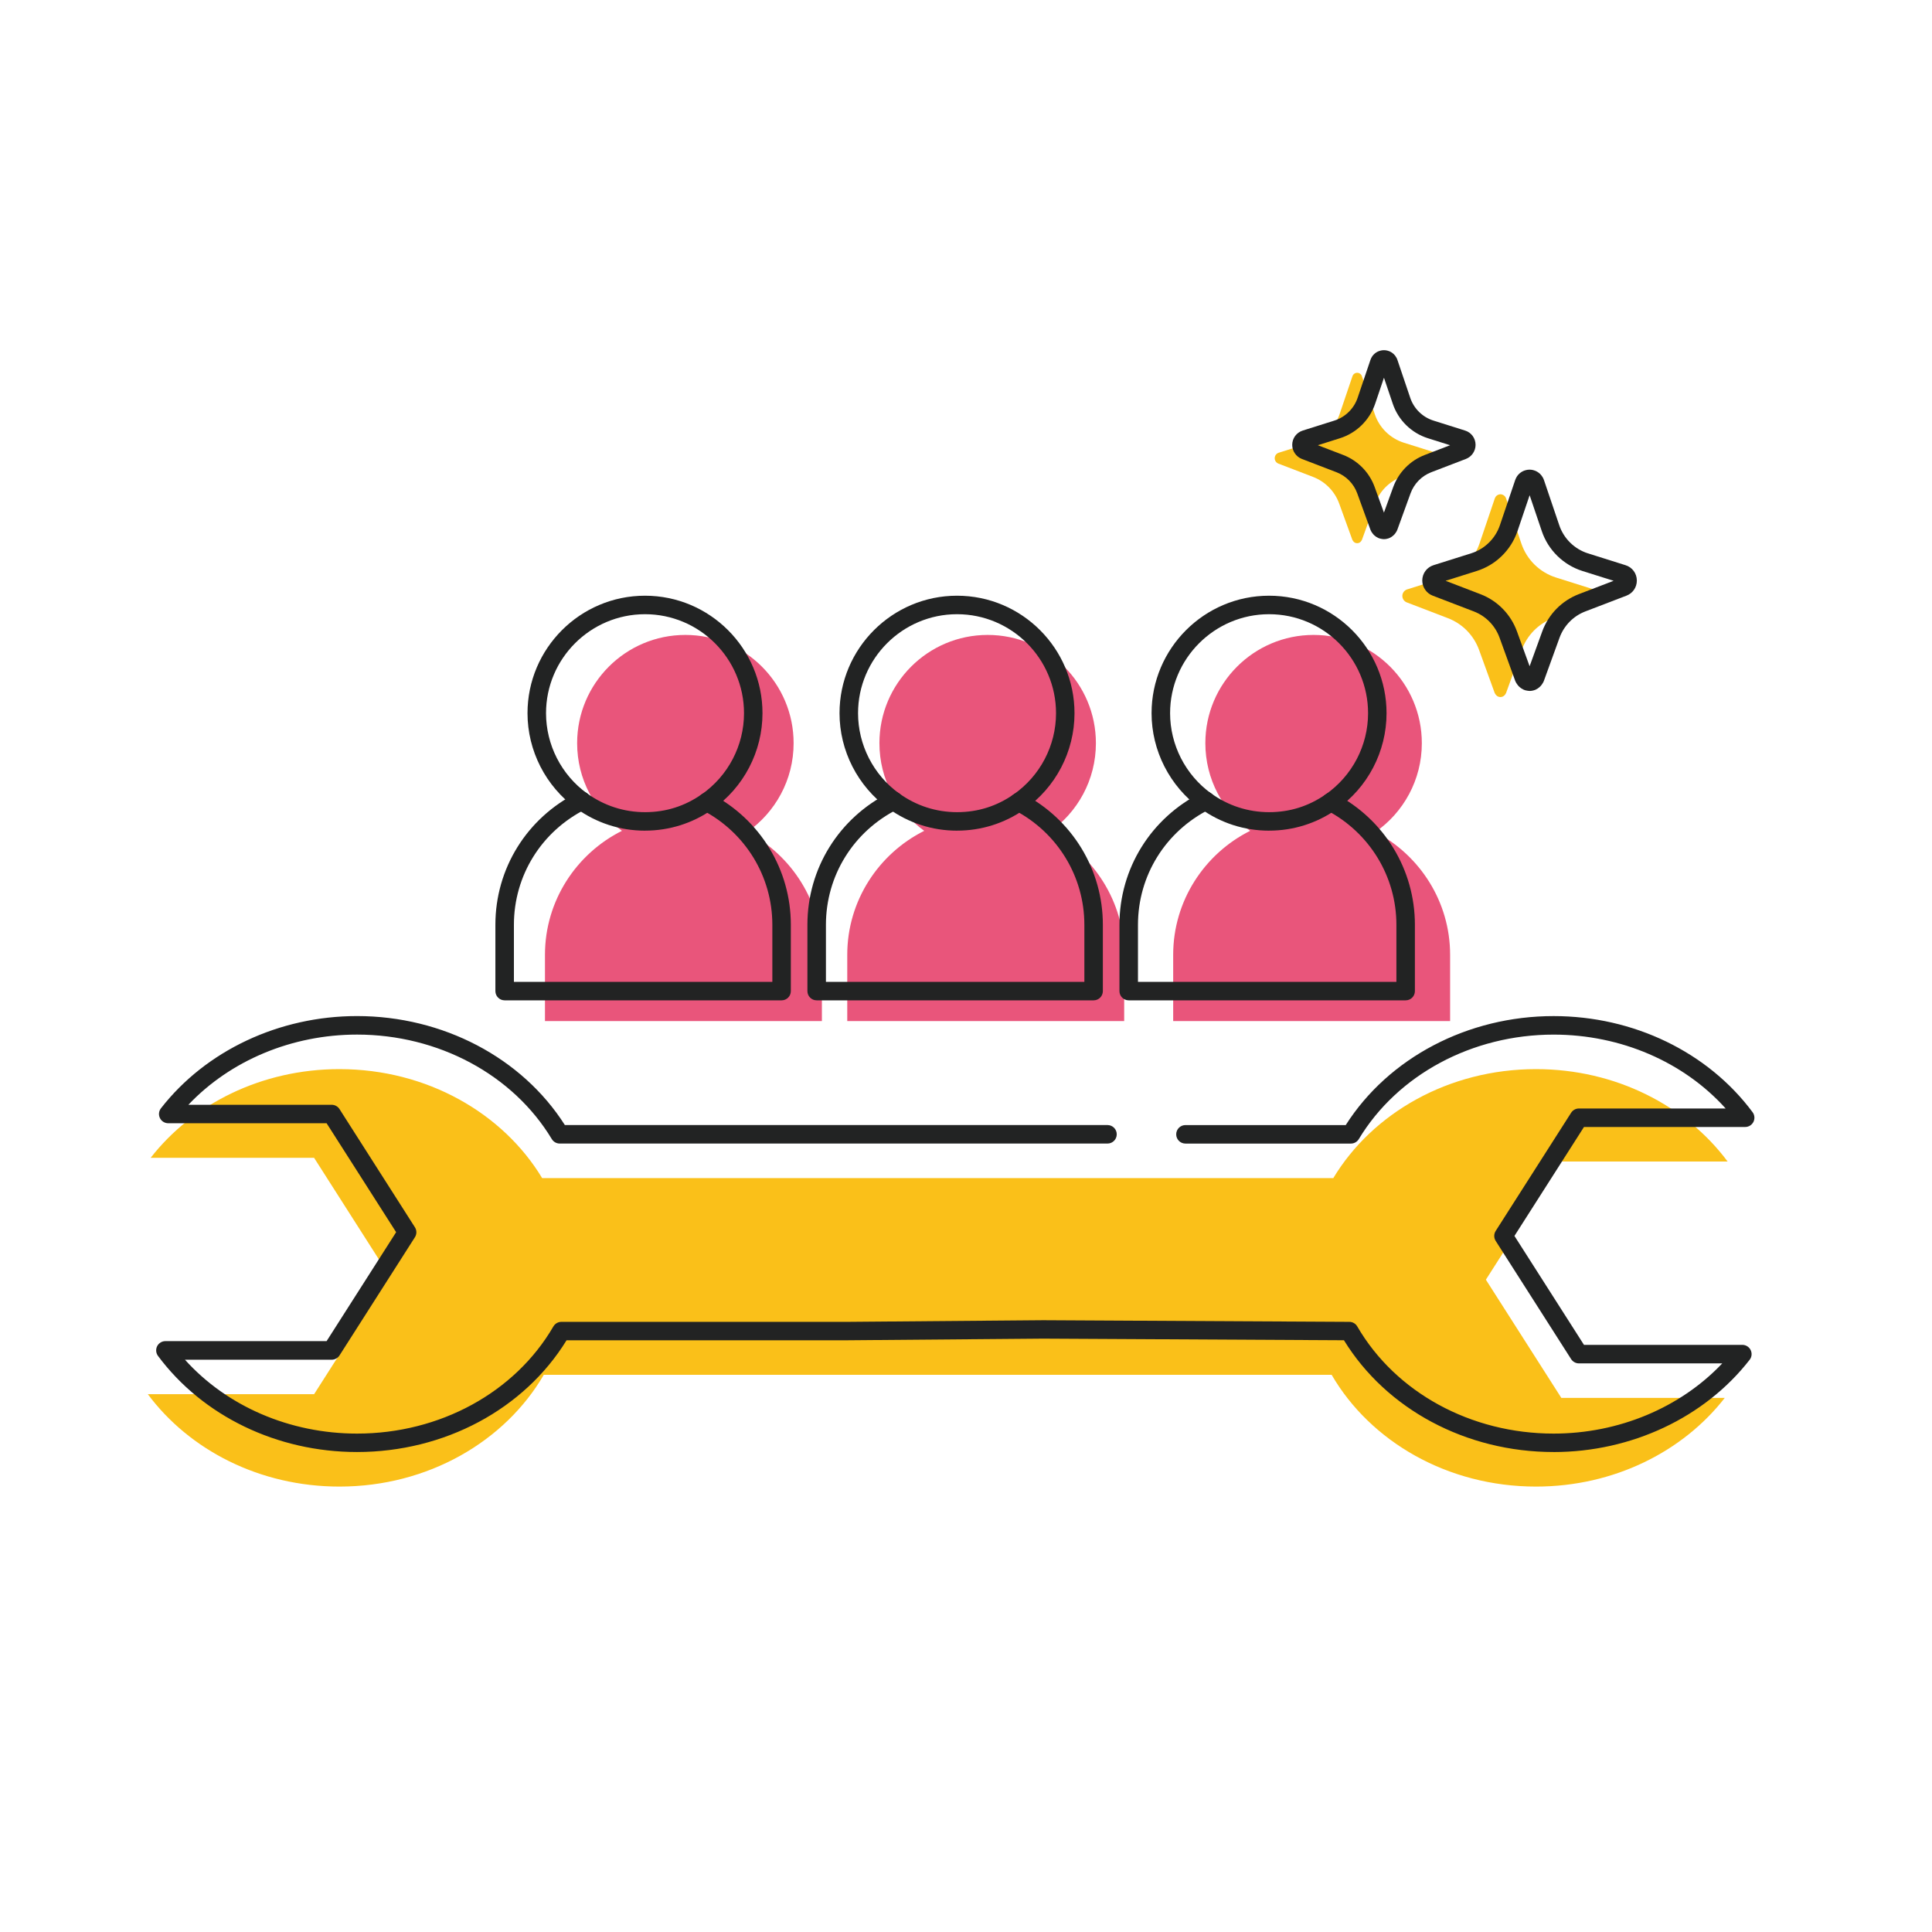
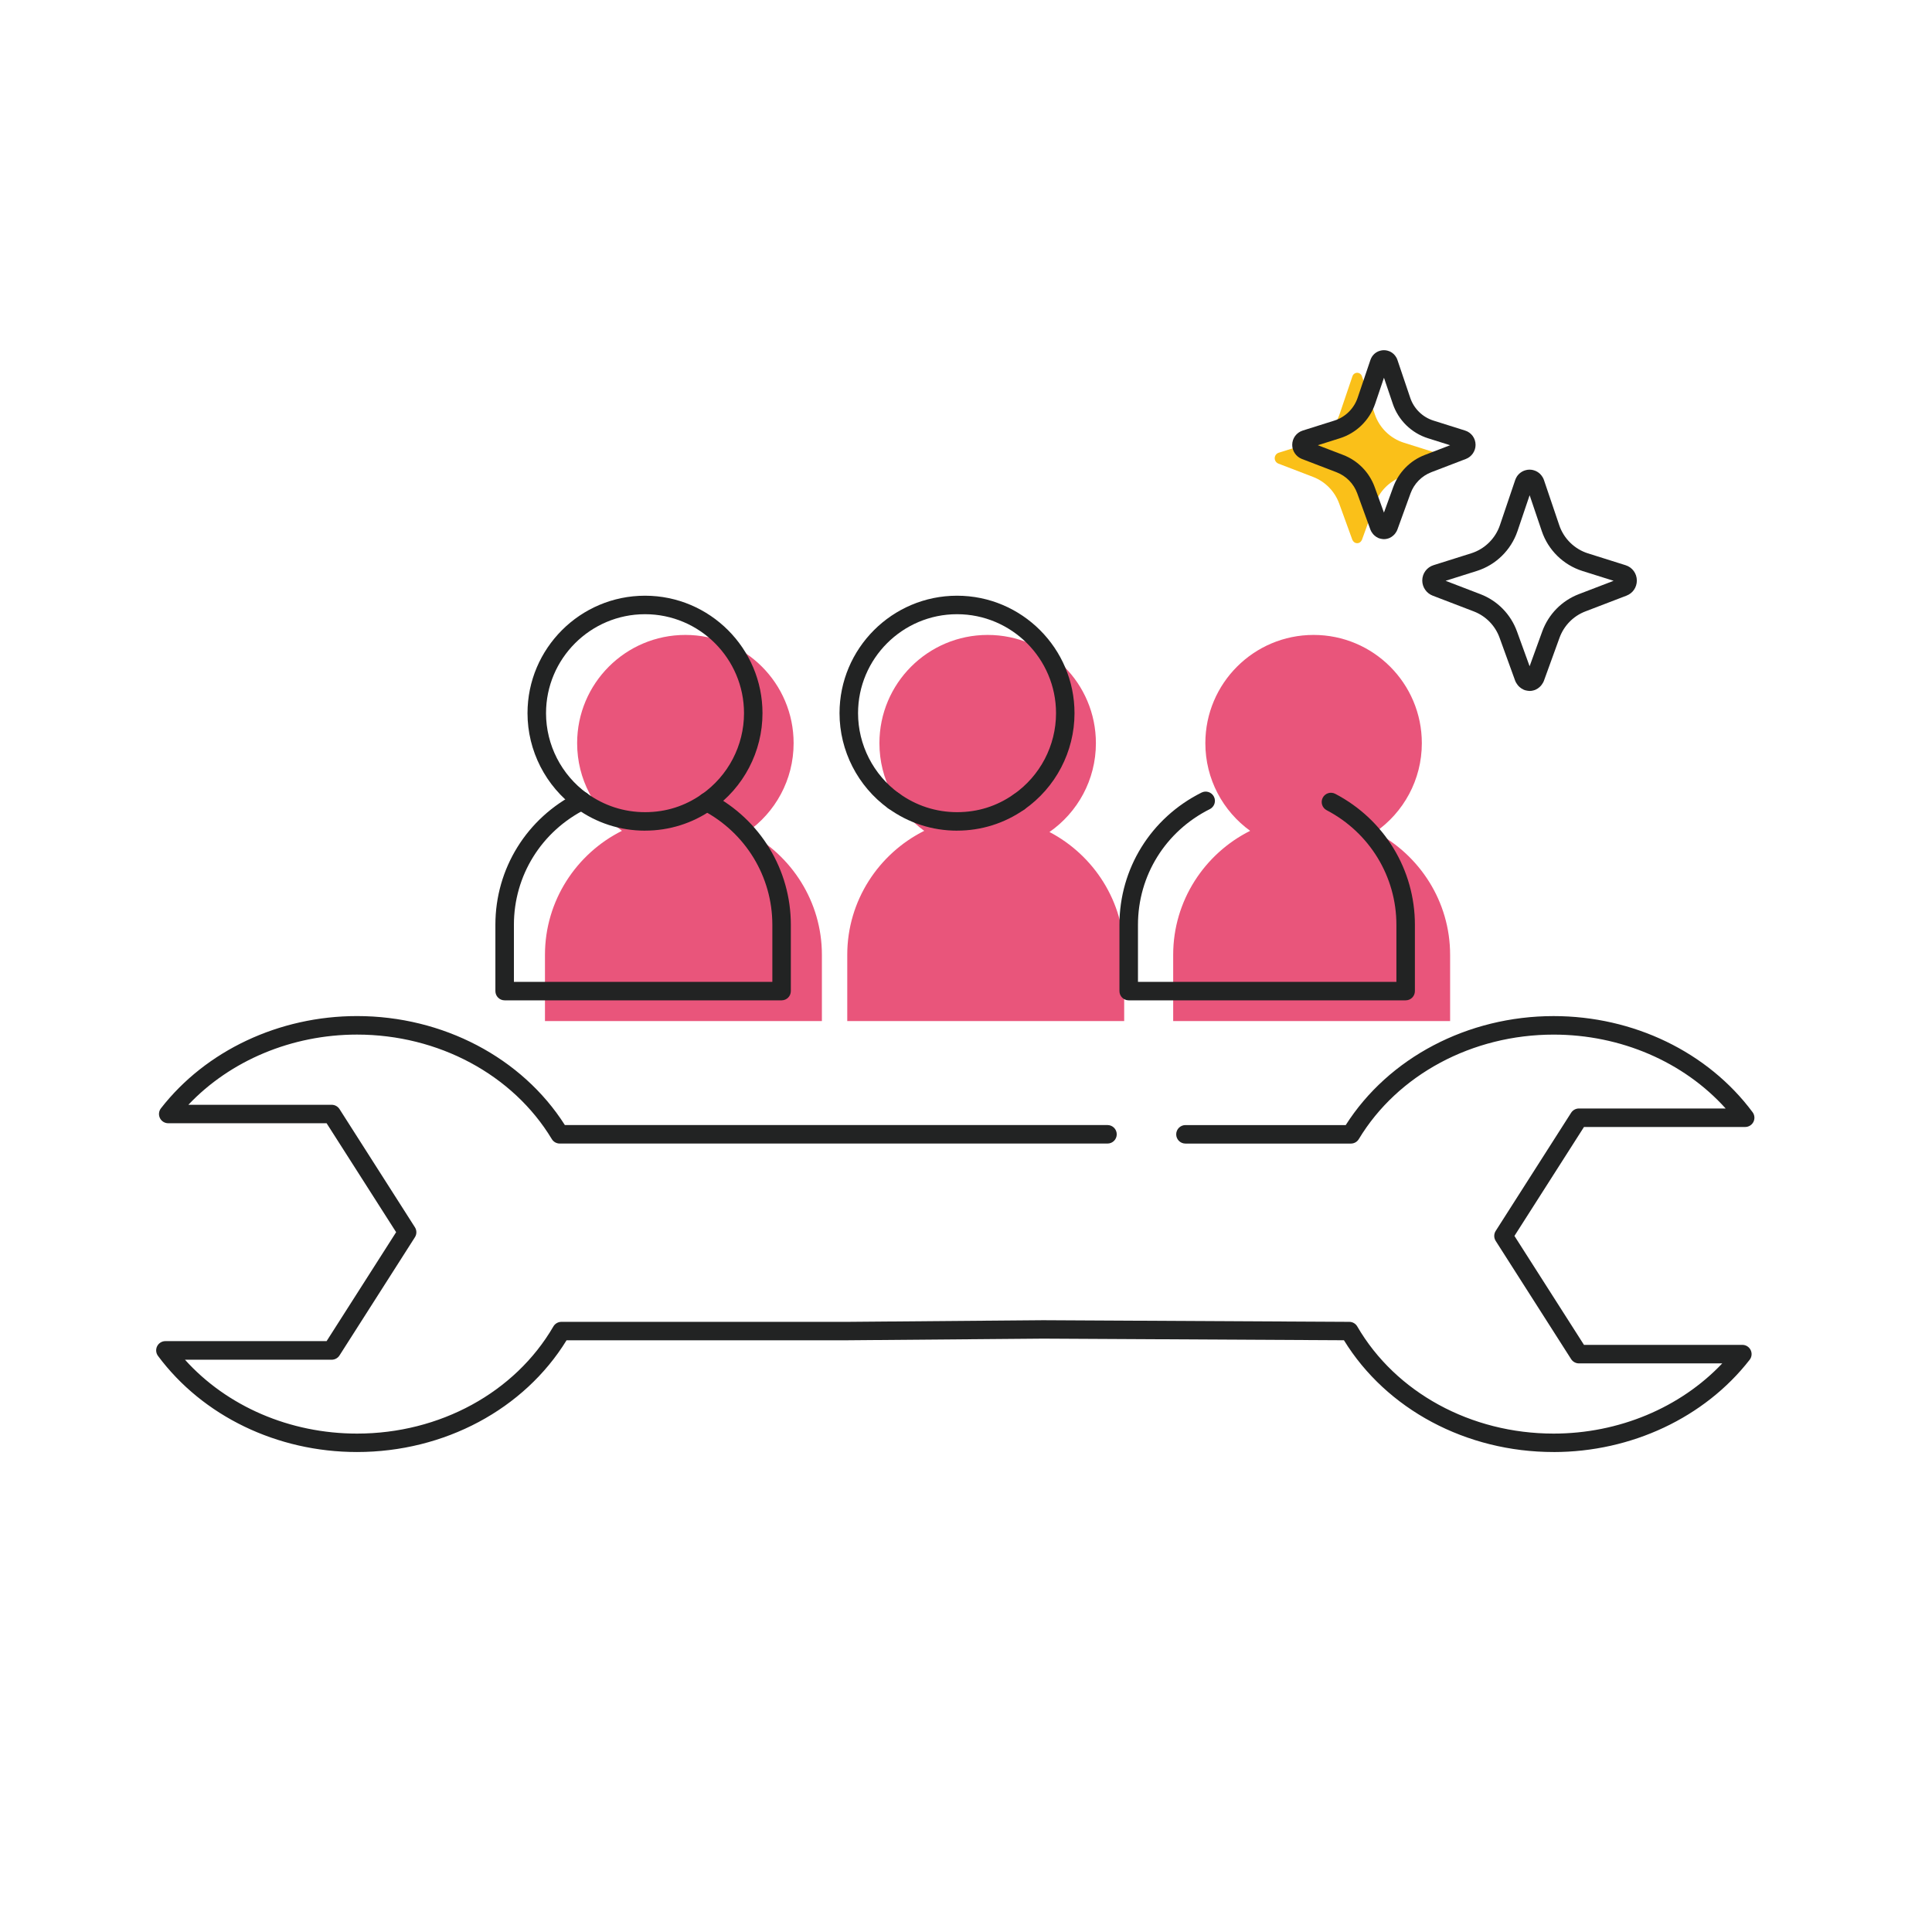
<svg xmlns="http://www.w3.org/2000/svg" id="Capa_1" viewBox="0 0 800 800">
  <defs>
    <style>.cls-1{fill:#e9557b;}.cls-2{fill:#222323;}.cls-3{fill:#fac019;}</style>
  </defs>
  <path class="cls-1" d="M434.57,344.51c11.62-8.1,19.22-21.55,19.22-36.78,0-24.75-20.07-44.82-44.82-44.82s-44.82,20.07-44.82,44.82c0,14.94,7.31,28.16,18.55,36.3-18.84,9.42-31.87,28.92-31.87,51.32v27.46h114.67v-27.46c0-22.03-12.6-41.24-30.93-50.83Z" />
  <path class="cls-1" d="M309.4,344.51c11.62-8.1,19.22-21.55,19.22-36.78,0-24.75-20.07-44.82-44.82-44.82s-44.82,20.07-44.82,44.82c0,14.94,7.31,28.16,18.55,36.3-18.84,9.42-31.87,28.92-31.87,51.32v27.46h114.67v-27.46c0-22.03-12.6-41.24-30.93-50.83Z" />
  <path class="cls-1" d="M569.53,344.51c11.62-8.1,19.22-21.55,19.22-36.78,0-24.75-20.07-44.82-44.82-44.82s-44.82,20.07-44.82,44.82c0,14.94,7.31,28.16,18.55,36.3-18.84,9.42-31.87,28.92-31.87,51.32v27.46h114.67v-27.46c0-22.03-12.6-41.24-30.93-50.83Z" />
-   <path class="cls-3" d="M376.97,487.83h-152.48c-16.2-26.88-47.71-45.13-83.94-45.13-32.31,0-60.87,14.51-78.17,36.73h67.68l31.23,48.94-31.23,48.94H61.22c17.16,23.07,46.28,38.25,79.33,38.25,36.74,0,68.62-18.76,84.61-46.27h326.25c15.99,27.51,47.87,46.27,84.61,46.27,32.31,0,60.88-14.51,78.17-36.73h-67.68s-31.24-48.94-31.24-48.94l31.24-48.94h68.85c-17.16-23.07-46.28-38.25-79.33-38.25-36.23,0-67.74,18.24-83.94,45.13h-175.12Z" />
  <path class="cls-2" d="M643.29,601.25c-36.17,0-69.21-17.68-86.79-46.28l-124.53-.67-81.15.68h-116.22c-17.59,28.6-50.62,46.27-86.78,46.27-33.07,0-63.87-14.88-82.4-39.8-.86-1.16-1-2.71-.35-4.01.65-1.29,1.97-2.11,3.42-2.11h66.75l28.79-45.11-28.79-45.11h-65.58c-1.46,0-2.8-.83-3.44-2.15-.64-1.31-.48-2.88.42-4.03,18.62-23.92,48.97-38.2,81.19-38.2,35.56,0,68.32,17.23,86.07,45.13h224.69c2.12,0,3.83,1.71,3.83,3.83s-1.71,3.83-3.83,3.83h-226.82c-1.34,0-2.59-.7-3.28-1.85-16.08-26.69-46.99-43.27-80.66-43.27-26.97,0-52.48,10.74-69.83,29.07h59.35c1.31,0,2.52.67,3.23,1.77l31.23,48.95c.8,1.26.8,2.86,0,4.12l-31.23,48.95c-.7,1.1-1.92,1.77-3.23,1.77h-60.76c17.35,19.28,43.41,30.59,71.25,30.59,34.24,0,65.4-17,81.3-44.36.69-1.18,1.95-1.91,3.31-1.91h118.36l81.18-.68,126.74.68c1.36,0,2.61.73,3.29,1.91,15.9,27.36,47.06,44.36,81.3,44.36,26.97,0,52.48-10.74,69.83-29.07h-59.35c-1.31,0-2.52-.67-3.23-1.77l-31.24-48.95c-.8-1.26-.8-2.86,0-4.12l31.24-48.94c.7-1.1,1.92-1.77,3.23-1.77h60.76c-17.35-19.28-43.41-30.59-71.25-30.59-33.67,0-64.58,16.58-80.66,43.27-.69,1.15-1.94,1.85-3.28,1.85h-68.5c-2.12,0-3.83-1.71-3.83-3.83s1.71-3.83,3.83-3.83h66.37c17.75-27.89,50.52-45.13,86.07-45.13,33.07,0,63.87,14.88,82.4,39.8.86,1.16,1,2.71.35,4.01-.65,1.29-1.97,2.11-3.42,2.11h-66.75l-28.79,45.11,28.79,45.11h65.58c1.46,0,2.8.83,3.44,2.15.64,1.31.48,2.88-.42,4.03-18.62,23.92-48.97,38.2-81.19,38.2Z" />
  <path class="cls-2" d="M292.7,335.93c-1.21,0-2.4-.57-3.15-1.64-1.21-1.73-.78-4.12.95-5.33,11.01-7.68,17.58-20.25,17.58-33.64,0-22.6-18.39-40.99-40.99-40.99s-40.99,18.39-40.99,40.99c0,13.09,6.34,25.5,16.96,33.2,1.71,1.24,2.09,3.64.85,5.35-1.24,1.71-3.64,2.1-5.35.85-12.6-9.14-20.13-23.87-20.13-39.4,0-26.82,21.82-48.65,48.65-48.65s48.65,21.82,48.65,48.65c0,15.89-7.8,30.82-20.86,39.92-.67.47-1.43.69-2.19.69Z" />
  <path class="cls-2" d="M267.1,343.96c-10.32,0-20.18-3.2-28.52-9.25-1.71-1.24-2.09-3.64-.85-5.35,1.24-1.71,3.64-2.09,5.35-.85,7.03,5.1,15.33,7.79,24.02,7.79s16.51-2.54,23.4-7.35c1.74-1.21,4.12-.78,5.33.95,1.21,1.74.78,4.12-.95,5.33-8.19,5.71-17.79,8.72-27.79,8.72Z" />
  <path class="cls-2" d="M323.63,414.22h-114.67c-2.12,0-3.83-1.71-3.83-3.83v-27.46c0-23.28,13.02-44.26,33.99-54.74,1.89-.95,4.19-.18,5.14,1.71.95,1.89.18,4.19-1.71,5.14-18.35,9.18-29.75,27.53-29.75,47.89v23.63h107.01v-23.63c0-19.94-11.07-38.12-28.88-47.44-1.87-.98-2.6-3.29-1.62-5.17.98-1.87,3.29-2.6,5.17-1.62,20.35,10.65,32.99,31.42,32.99,54.23v27.46c0,2.12-1.71,3.83-3.83,3.83Z" />
  <path class="cls-2" d="M421.9,335.93c-1.21,0-2.4-.57-3.15-1.64-1.21-1.73-.78-4.12.95-5.33,11.01-7.68,17.58-20.25,17.58-33.64,0-22.6-18.39-40.99-40.99-40.99s-40.99,18.39-40.99,40.99c0,13.09,6.34,25.5,16.96,33.2,1.71,1.24,2.09,3.64.85,5.35-1.24,1.71-3.64,2.1-5.35.85-12.6-9.14-20.13-23.87-20.13-39.4,0-26.82,21.82-48.65,48.65-48.65s48.65,21.82,48.65,48.65c0,15.89-7.8,30.82-20.86,39.92-.67.47-1.43.69-2.19.69Z" />
  <path class="cls-2" d="M396.31,343.96c-10.32,0-20.18-3.2-28.52-9.25-1.71-1.24-2.09-3.64-.85-5.35,1.24-1.71,3.64-2.09,5.35-.85,7.03,5.1,15.33,7.79,24.02,7.79s16.51-2.54,23.4-7.35c1.74-1.21,4.12-.78,5.33.95,1.21,1.74.78,4.12-.95,5.33-8.19,5.71-17.79,8.72-27.79,8.72Z" />
-   <path class="cls-2" d="M452.83,414.22h-114.67c-2.12,0-3.83-1.71-3.83-3.83v-27.46c0-23.28,13.02-44.26,33.99-54.74,1.89-.95,4.19-.18,5.14,1.71.95,1.89.18,4.19-1.71,5.14-18.35,9.18-29.75,27.53-29.75,47.89v23.63h107.01v-23.63c0-19.94-11.07-38.12-28.88-47.44-1.87-.98-2.6-3.29-1.62-5.17.98-1.87,3.29-2.6,5.17-1.62,20.35,10.65,32.99,31.42,32.99,54.23v27.46c0,2.12-1.71,3.83-3.83,3.83Z" />
-   <path class="cls-2" d="M551.11,335.93c-1.21,0-2.4-.57-3.15-1.64-1.21-1.73-.78-4.12.95-5.33,11.01-7.68,17.58-20.25,17.58-33.64,0-22.6-18.39-40.99-40.99-40.99s-40.99,18.39-40.99,40.99c0,13.09,6.34,25.5,16.96,33.2,1.71,1.24,2.09,3.64.85,5.35-1.24,1.71-3.64,2.1-5.35.85-12.6-9.14-20.13-23.87-20.13-39.4,0-26.82,21.82-48.65,48.65-48.65s48.65,21.82,48.65,48.65c0,15.89-7.8,30.82-20.86,39.92-.67.47-1.43.69-2.19.69Z" />
-   <path class="cls-2" d="M525.51,343.96c-10.32,0-20.18-3.2-28.52-9.25-1.71-1.24-2.09-3.64-.85-5.35s3.64-2.09,5.35-.85c7.03,5.1,15.34,7.79,24.02,7.79s16.51-2.54,23.4-7.35c1.74-1.21,4.12-.78,5.33.95,1.21,1.73.78,4.12-.95,5.33-8.19,5.71-17.79,8.72-27.78,8.72Z" />
  <path class="cls-2" d="M582.04,414.22h-114.67c-2.12,0-3.83-1.71-3.83-3.83v-27.46c0-23.28,13.02-44.26,33.99-54.74,1.89-.95,4.19-.18,5.14,1.71.95,1.89.18,4.19-1.71,5.14-18.35,9.18-29.75,27.53-29.75,47.89v23.63h107.01v-23.63c0-19.94-11.07-38.12-28.88-47.44-1.87-.98-2.6-3.29-1.62-5.17.98-1.87,3.29-2.6,5.17-1.62,20.35,10.64,32.99,31.42,32.99,54.23v27.46c0,2.12-1.71,3.83-3.83,3.83Z" />
  <path class="cls-3" d="M596.1,189.74c0,.99-.6,1.89-1.53,2.24l-14.33,5.5c-5.04,1.94-9,5.97-10.85,11.06l-5.45,15.02c-.04.11-.12.19-.18.29-.05.08-.09.17-.15.24-.09.12-.17.22-.28.31-.17.15-.35.28-.56.37-.13.05-.26.1-.39.11-.13.03-.26.05-.39.05l-.42-.05c-.13-.02-.26-.06-.39-.11-.21-.09-.4-.23-.57-.38-.11-.09-.19-.19-.28-.3-.05-.07-.09-.13-.13-.2-.07-.11-.16-.2-.21-.33l-5.45-15.02c-1.84-5.09-5.79-9.13-10.83-11.06l-14.33-5.5c-.93-.36-1.55-1.25-1.55-2.24,0-1.04.68-1.97,1.68-2.28l13.11-4.13c5.68-1.79,10.15-6.18,12.07-11.81l5.34-15.76c.07-.18.15-.34.24-.49.07-.1.13-.2.23-.28.2-.21.44-.37.73-.49.08-.03.18-.07.28-.08.15-.05.31-.07.47-.07s.33.02.47.07c.1.02.2.05.28.08.26.1.49.26.68.44.08.08.15.16.21.24.13.18.24.36.31.57l5.34,15.76c1.9,5.63,6.39,10.02,12.05,11.81l13.11,4.13c1.01.31,1.68,1.24,1.68,2.28Z" />
-   <path class="cls-3" d="M661.88,246.76c0,1.18-.72,2.24-1.82,2.67l-17.05,6.54c-6,2.3-10.7,7.1-12.91,13.16l-6.48,17.86c-.05.13-.15.23-.21.35-.06.1-.11.2-.18.29-.1.14-.21.26-.34.37-.2.18-.42.33-.66.44-.15.06-.31.12-.46.14-.15.04-.31.06-.46.06l-.5-.06c-.15-.02-.31-.08-.46-.14-.26-.11-.48-.27-.68-.45-.12-.11-.23-.23-.33-.36-.06-.08-.11-.16-.15-.24-.08-.13-.19-.24-.25-.39l-6.48-17.86c-2.19-6.06-6.89-10.86-12.89-13.16l-17.05-6.54c-1.1-.43-1.84-1.49-1.84-2.67,0-1.24.81-2.34,1.99-2.71l15.6-4.92c6.75-2.13,12.07-7.35,14.36-14.05l6.35-18.75c.08-.21.17-.41.29-.58.08-.12.15-.23.27-.33.23-.25.52-.45.87-.58.1-.04.21-.08.33-.1.17-.06.37-.08.56-.08s.39.02.56.08c.12.02.23.06.33.1.31.12.58.31.81.52.1.1.17.19.25.29.15.21.29.43.37.68l6.35,18.75c2.26,6.7,7.6,11.92,14.34,14.05l15.6,4.92c1.2.37,1.99,1.47,1.99,2.71Z" />
  <path class="cls-2" d="M573.08,223.25c-.15,0-.29,0-.44-.03l-.42-.05c-.62-.08-1.06-.24-1.3-.33-.06-.02-.12-.05-.19-.07-.58-.25-1.12-.61-1.62-1.06-.3-.26-.55-.57-.73-.8-.13-.18-.23-.32-.32-.46-.19-.27-.41-.61-.58-1.08l-5.46-15.04c-1.46-4.05-4.6-7.25-8.61-8.79l-14.33-5.5c-2.4-.93-4-3.26-4-5.82,0-2.74,1.76-5.12,4.37-5.94l13.1-4.13c4.48-1.41,8.07-4.93,9.6-9.39l5.33-15.76c.2-.54.42-.99.69-1.39.1-.15.34-.51.73-.89.57-.57,1.25-1.01,2.02-1.31.24-.1.49-.17.75-.23.88-.23,1.91-.23,2.79,0,.25.06.51.14.76.24.62.23,1.27.64,1.85,1.17.04.04.08.08.12.12.19.19.35.38.5.57.03.04.06.08.09.12.25.35.62.89.86,1.63l5.32,15.73c1.51,4.46,5.09,7.97,9.58,9.39l13.11,4.13c2.59.79,4.35,3.18,4.35,5.93,0,2.56-1.6,4.9-3.98,5.82l-14.34,5.5c-4,1.54-7.15,4.74-8.62,8.8l-5.45,15.01c-.15.45-.39.82-.53,1.02-.11.19-.22.35-.34.51-.18.24-.45.58-.86.92-.42.38-.94.72-1.49.96-.07.03-.14.06-.22.09-.2.08-.55.21-1,.29-.37.08-.75.12-1.12.12ZM571.45,216.67s-.03.08-.04.12l.04-.12ZM545.67,184.35l10.5,4.03c6.09,2.34,10.85,7.2,13.07,13.34l3.82,10.54,3.83-10.54c2.24-6.14,7-11,13.08-13.33l10.49-4.03-9.2-2.9c-6.81-2.15-12.25-7.48-14.53-14.24l-3.66-10.81-3.66,10.81c-2.31,6.77-7.75,12.09-14.55,14.24l-9.19,2.9ZM604.38,185.59s.01,0,.02,0h-.02ZM541.76,185.59h-.01s0,0,.01,0Z" />
  <path class="cls-2" d="M633.41,286.1c-.15,0-.3,0-.45-.03l-.5-.06c-.62-.07-1.1-.25-1.36-.35-.06-.02-.13-.05-.19-.08-.61-.27-1.19-.64-1.72-1.12-.31-.27-.57-.58-.78-.85-.15-.2-.26-.36-.36-.52-.16-.22-.42-.6-.62-1.13l-6.49-17.89c-1.81-5.02-5.7-8.98-10.66-10.89l-17.05-6.54c-2.57-.99-4.3-3.5-4.3-6.25,0-2.94,1.88-5.49,4.69-6.37l15.58-4.91c5.55-1.75,10-6.1,11.88-11.63l6.34-18.74c.21-.58.45-1.05.73-1.48.13-.2.38-.56.78-.95.61-.61,1.33-1.08,2.16-1.41.24-.1.51-.18.79-.24.93-.25,2.04-.25,2.97,0,.26.06.53.14.79.25.72.28,1.39.7,2.01,1.27.05.04.09.09.13.13.2.2.36.4.52.6.03.04.07.09.1.13.27.37.66.96.92,1.74l6.34,18.72c1.87,5.52,6.3,9.87,11.86,11.63l15.59,4.91c2.78.85,4.67,3.41,4.67,6.36,0,2.79-1.67,5.24-4.27,6.24l-17.06,6.54c-4.96,1.9-8.85,5.87-10.68,10.89l-6.48,17.86c-.15.44-.37.8-.56,1.07-.11.19-.23.37-.36.55-.21.28-.5.64-.92,1-.45.4-1.01.77-1.59,1.03-.07.03-.15.06-.22.09-.22.08-.59.22-1.07.31-.4.09-.8.13-1.2.13ZM632.14,279.28s-.02.07-.04.1l.04-.1ZM598.6,240.5l14.43,5.54c7.04,2.7,12.55,8.33,15.12,15.43l5.23,14.41,5.23-14.42c2.59-7.11,8.1-12.73,15.13-15.43l14.42-5.53-12.92-4.07c-7.88-2.49-14.17-8.65-16.81-16.48l-5.04-14.89-5.04,14.89c-2.67,7.84-8.96,13.99-16.83,16.47l-12.91,4.07ZM670.85,241.35s.01,0,.01,0h-.01ZM595.92,241.34h0s0,0,0,0ZM632.05,201.1s0,0,0,0c0,0,0,0,0,0Z" />
</svg>